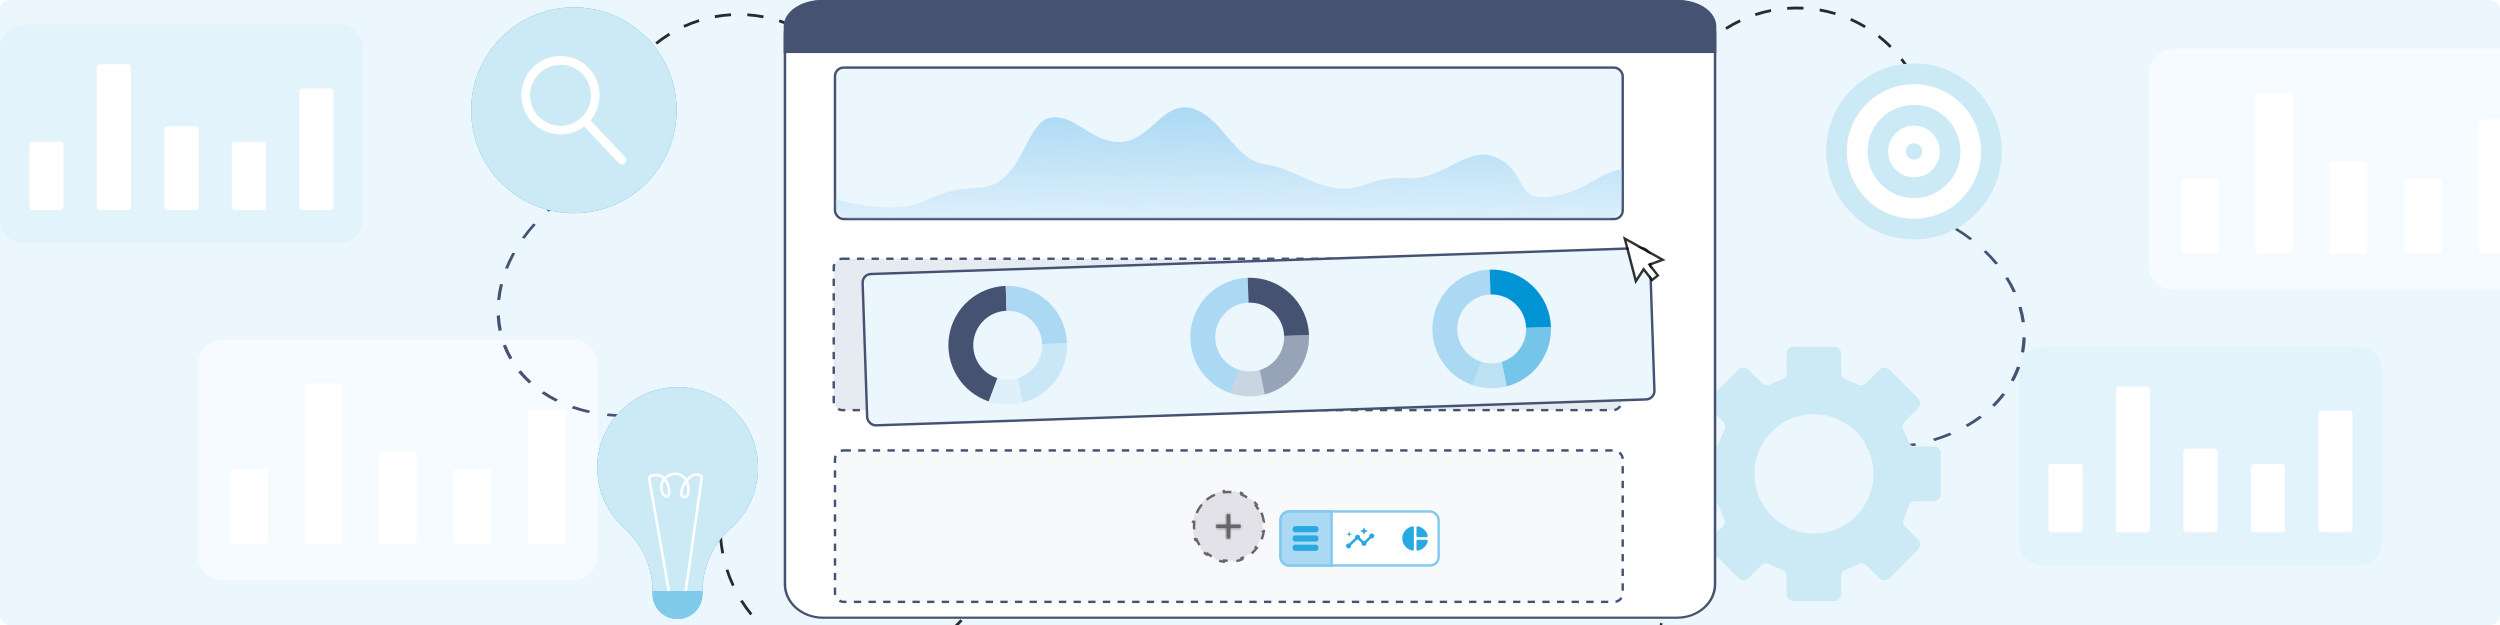
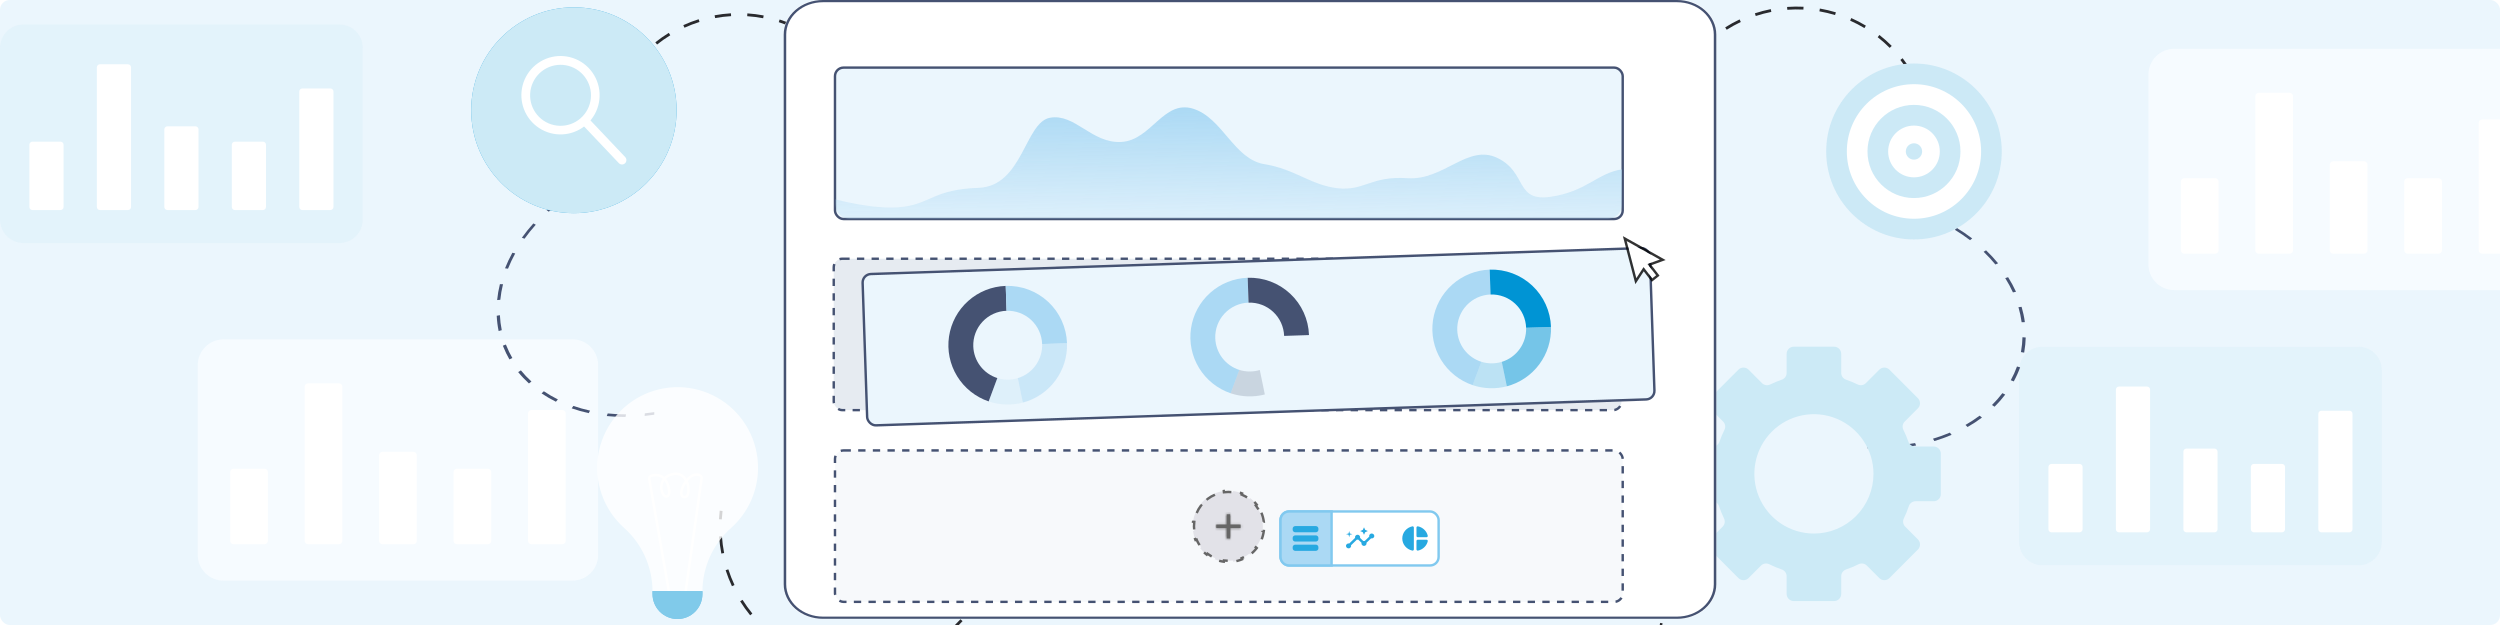
<svg xmlns="http://www.w3.org/2000/svg" width="1024" height="256" viewBox="0 0 1024 256" fill="none">
  <g clip-path="url(#clip0_314_130)">
    <rect width="1024" height="256" rx="4" fill="#EBF6FD" />
    <path d="M788.703 68.158C789.132 65.999 789.429 63.815 789.593 61.619L790.751 61.705C790.584 63.948 790.28 66.178 789.842 68.385L788.703 68.158ZM789.679 55.02C789.573 52.821 789.334 50.63 788.963 48.461L790.107 48.265C790.487 50.482 790.732 52.72 790.84 54.967L789.679 55.02ZM787.452 42.037C786.817 39.93 786.052 37.865 785.164 35.853L786.228 35.38C787.136 37.436 787.917 39.547 788.567 41.7L787.452 42.037ZM707.261 12.191L706.639 11.21C708.538 10.005 710.509 8.917 712.541 7.954L713.037 9.007C711.049 9.949 709.12 11.014 707.263 12.193L707.261 12.191ZM782.127 29.994C780.995 28.107 779.749 26.291 778.394 24.556L779.31 23.842C780.693 25.614 781.967 27.469 783.123 29.397L782.127 29.994ZM719.162 6.557L718.799 5.452C720.934 4.748 723.11 4.176 725.315 3.739L725.541 4.878C723.383 5.307 721.253 5.868 719.164 6.559L719.162 6.557ZM774.028 19.616C772.475 18.058 770.828 16.596 769.097 15.238L769.813 14.323C771.582 15.709 773.264 17.203 774.851 18.794L774.028 19.616ZM732.077 4.002L731.993 2.842C734.235 2.679 736.484 2.652 738.729 2.762L738.669 3.923C736.472 3.815 734.271 3.842 732.077 4.002ZM763.669 11.502C761.783 10.37 759.83 9.354 757.82 8.461L758.292 7.396C760.346 8.308 762.342 9.345 764.268 10.502L763.669 11.502ZM745.224 4.648L745.424 3.501C747.638 3.884 749.826 4.403 751.977 5.053L751.639 6.168C749.534 5.531 747.392 5.023 745.225 4.646L745.224 4.648Z" fill="#292A2E" />
    <path d="M352.085 39.28C351.221 37.255 350.235 35.284 349.132 33.378L350.137 32.795C351.263 34.742 352.271 36.755 353.153 38.824L352.085 39.28ZM345.481 27.88C344.154 26.123 342.721 24.449 341.19 22.867L342.025 22.061C343.589 23.677 345.053 25.387 346.41 27.181L345.481 27.88ZM336.32 18.414C334.607 17.033 332.811 15.759 330.942 14.598L331.554 13.608C333.464 14.794 335.3 16.096 337.05 17.508L336.32 18.414ZM253.267 38.996L252.2 38.536C253.088 36.47 254.103 34.461 255.238 32.519L256.241 33.109C255.13 35.008 254.138 36.975 253.27 38.997L253.267 38.996ZM325.13 11.473C323.131 10.553 321.078 9.756 318.981 9.088L319.334 7.982C321.476 8.665 323.574 9.479 325.616 10.419L325.13 11.473ZM259.917 27.631L258.994 26.924C260.36 25.138 261.834 23.439 263.409 21.834L264.238 22.647C262.697 24.218 261.255 25.883 259.919 27.632L259.917 27.631ZM312.589 7.471C310.427 7.06 308.243 6.782 306.048 6.637L306.123 5.477C308.365 5.625 310.597 5.909 312.805 6.328L312.589 7.471ZM269.14 18.237L268.418 17.327C270.176 15.928 272.018 14.637 273.934 13.462L274.54 14.454C272.665 15.604 270.862 16.868 269.14 18.237ZM299.459 6.613C297.263 6.741 295.077 7.005 292.913 7.401L292.703 6.255C294.913 5.849 297.146 5.58 299.389 5.449L299.459 6.613ZM280.362 11.356L279.879 10.296C281.924 9.364 284.023 8.558 286.166 7.882L286.516 8.994C284.418 9.655 282.363 10.443 280.361 11.354L280.362 11.356Z" fill="#292A2E" />
    <path d="M139.072 10H9.548C4.275 10 0 14.286 0 19.572V89.99C0 95.276 4.275 99.561 9.548 99.561H139.072C144.345 99.561 148.62 95.276 148.62 89.99V19.572C148.62 14.286 144.345 10 139.072 10Z" fill="white" />
    <path opacity="0.3" d="M139.072 10H9.548C4.275 10 0 14.286 0 19.572V89.99C0 95.276 4.275 99.561 9.548 99.561H139.072C144.345 99.561 148.62 95.276 148.62 89.99V19.572C148.62 14.286 144.345 10 139.072 10Z" fill="#81C9EF" fill-opacity="0.72" />
    <path d="M107.683 58.023H96.214C95.516 58.023 94.95 58.59 94.95 59.289V84.775C94.95 85.474 95.516 86.041 96.214 86.041H107.683C108.381 86.041 108.947 85.474 108.947 84.775V59.289C108.947 58.59 108.381 58.023 107.683 58.023Z" fill="white" />
    <path d="M135.32 36.231H123.851C123.153 36.231 122.587 36.798 122.587 37.498V84.774C122.587 85.474 123.153 86.041 123.851 86.041H135.32C136.018 86.041 136.584 85.474 136.584 84.774V37.498C136.584 36.798 136.018 36.231 135.32 36.231Z" fill="white" />
    <path d="M24.769 58.023H13.3C12.602 58.023 12.036 58.59 12.036 59.289V84.775C12.036 85.474 12.602 86.041 13.3 86.041H24.769C25.467 86.041 26.033 85.474 26.033 84.775V59.289C26.033 58.59 25.467 58.023 24.769 58.023Z" fill="white" />
    <path d="M52.407 26.324H40.938C40.24 26.324 39.674 26.891 39.674 27.591V84.775C39.674 85.474 40.24 86.041 40.938 86.041H52.407C53.105 86.041 53.671 85.474 53.671 84.775V27.591C53.671 26.891 53.105 26.324 52.407 26.324Z" fill="white" />
    <path d="M80.045 51.742H68.575C67.877 51.742 67.312 52.309 67.312 53.009V84.774C67.312 85.474 67.877 86.041 68.575 86.041H80.045C80.743 86.041 81.309 85.474 81.309 84.774V53.009C81.309 52.309 80.743 51.742 80.045 51.742Z" fill="white" />
    <path d="M966.072 142H836.548C831.275 142 827 146.285 827 151.572V221.989C827 227.276 831.275 231.561 836.548 231.561H966.072C971.345 231.561 975.62 227.276 975.62 221.989V151.572C975.62 146.285 971.345 142 966.072 142Z" fill="white" />
    <path opacity="0.3" d="M966.072 142H836.548C831.275 142 827 146.285 827 151.572V221.989C827 227.276 831.275 231.561 836.548 231.561H966.072C971.345 231.561 975.62 227.276 975.62 221.989V151.572C975.62 146.285 971.345 142 966.072 142Z" fill="#81C9EF" fill-opacity="0.72" />
    <path d="M934.683 190.022H923.214C922.516 190.022 921.95 190.59 921.95 191.29V216.775C921.95 217.474 922.516 218.042 923.214 218.042H934.683C935.381 218.042 935.947 217.474 935.947 216.775V191.29C935.947 190.59 935.381 190.022 934.683 190.022Z" fill="white" />
    <path d="M962.32 168.231H950.851C950.153 168.231 949.587 168.799 949.587 169.498V216.774C949.587 217.473 950.153 218.041 950.851 218.041H962.32C963.018 218.041 963.584 217.473 963.584 216.774V169.498C963.584 168.799 963.018 168.231 962.32 168.231Z" fill="white" />
    <path d="M851.769 190.022H840.3C839.602 190.022 839.036 190.59 839.036 191.29V216.775C839.036 217.474 839.602 218.042 840.3 218.042H851.769C852.467 218.042 853.033 217.474 853.033 216.775V191.29C853.033 190.59 852.467 190.022 851.769 190.022Z" fill="white" />
    <path d="M879.407 158.324H867.938C867.24 158.324 866.674 158.891 866.674 159.591V216.775C866.674 217.474 867.24 218.042 867.938 218.042H879.407C880.105 218.042 880.671 217.474 880.671 216.775V159.591C880.671 158.891 880.105 158.324 879.407 158.324Z" fill="white" />
    <path d="M907.045 183.742H895.575C894.877 183.742 894.312 184.309 894.312 185.009V216.774C894.312 217.473 894.877 218.041 895.575 218.041H907.045C907.743 218.041 908.309 217.473 908.309 216.774V185.009C908.309 184.309 907.743 183.742 907.045 183.742Z" fill="white" />
    <path d="M234.464 139H91.537C85.717 139 81 143.729 81 149.563V227.267C81 233.1 85.717 237.829 91.537 237.829H234.464C240.283 237.829 245 233.1 245 227.267V149.563C245 143.729 240.283 139 234.464 139Z" fill="white" />
    <path opacity="0.1" d="M234.464 139H91.537C85.717 139 81 143.729 81 149.563V227.267C81 233.1 85.717 237.829 91.537 237.829H234.464C240.283 237.829 245 233.1 245 227.267V149.563C245 143.729 240.283 139 234.464 139Z" fill="#A7D5FF" />
    <path d="M199.826 191.992H187.17C186.399 191.992 185.775 192.618 185.775 193.39V221.512C185.775 222.284 186.399 222.91 187.17 222.91H199.826C200.596 222.91 201.221 222.284 201.221 221.512V193.39C201.221 192.618 200.596 191.992 199.826 191.992Z" fill="white" />
    <path d="M230.323 167.946H217.668C216.897 167.946 216.273 168.573 216.273 169.345V221.512C216.273 222.285 216.897 222.911 217.668 222.911H230.323C231.094 222.911 231.718 222.285 231.718 221.512V169.345C231.718 168.573 231.094 167.946 230.323 167.946Z" fill="white" />
    <path d="M108.332 191.992H95.676C94.906 191.992 94.281 192.618 94.281 193.39V221.512C94.281 222.284 94.906 222.91 95.676 222.91H108.332C109.102 222.91 109.727 222.284 109.727 221.512V193.39C109.727 192.618 109.102 191.992 108.332 191.992Z" fill="white" />
    <path d="M138.83 157.013H126.174C125.404 157.013 124.779 157.639 124.779 158.412V221.512C124.779 222.284 125.404 222.91 126.174 222.91H138.83C139.6 222.91 140.225 222.284 140.225 221.512V158.412C140.225 157.639 139.6 157.013 138.83 157.013Z" fill="white" />
    <path d="M169.328 185.062H156.672C155.902 185.062 155.277 185.688 155.277 186.46V221.512C155.277 222.284 155.902 222.91 156.672 222.91H169.328C170.098 222.91 170.723 222.284 170.723 221.512V186.46C170.723 185.688 170.098 185.062 169.328 185.062Z" fill="white" />
    <path d="M1033.46 20H890.536C884.717 20 880 24.729 880 30.563V108.267C880 114.1 884.717 118.829 890.536 118.829H1033.46C1039.28 118.829 1044 114.1 1044 108.267V30.563C1044 24.729 1039.28 20 1033.46 20Z" fill="white" />
    <path opacity="0.1" d="M1033.46 20H890.536C884.717 20 880 24.729 880 30.563V108.267C880 114.1 884.717 118.829 890.536 118.829H1033.46C1039.28 118.829 1044 114.1 1044 108.267V30.563C1044 24.729 1039.28 20 1033.46 20Z" fill="#A7D5FF" />
    <path d="M998.826 72.992H986.17C985.399 72.992 984.775 73.618 984.775 74.391V102.512C984.775 103.284 985.399 103.91 986.17 103.91H998.826C999.596 103.91 1000.22 103.284 1000.22 102.512V74.391C1000.22 73.618 999.596 72.992 998.826 72.992Z" fill="white" />
    <path d="M1029.32 48.946H1016.67C1015.9 48.946 1015.27 49.572 1015.27 50.345V102.512C1015.27 103.285 1015.9 103.911 1016.67 103.911H1029.32C1030.09 103.911 1030.72 103.285 1030.72 102.512V50.345C1030.72 49.572 1030.09 48.946 1029.32 48.946Z" fill="white" />
    <path d="M907.332 72.992H894.676C893.906 72.992 893.281 73.618 893.281 74.391V102.512C893.281 103.284 893.906 103.91 894.676 103.91H907.332C908.102 103.91 908.727 103.284 908.727 102.512V74.391C908.727 73.618 908.102 72.992 907.332 72.992Z" fill="white" />
    <path d="M937.83 38.013H925.174C924.404 38.013 923.779 38.639 923.779 39.411V102.512C923.779 103.284 924.404 103.91 925.174 103.91H937.83C938.6 103.91 939.225 103.284 939.225 102.512V39.411C939.225 38.639 938.6 38.013 937.83 38.013Z" fill="white" />
    <path d="M968.328 66.062H955.672C954.902 66.062 954.277 66.688 954.277 67.46V102.512C954.277 103.284 954.902 103.91 955.672 103.91H968.328C969.098 103.91 969.723 103.284 969.723 102.512V67.46C969.723 66.688 969.098 66.062 968.328 66.062Z" fill="white" />
    <path d="M680.413 258.358L679.41 258.145C679.619 257.151 679.814 256.138 679.986 255.136L680.997 255.311C680.82 256.326 680.624 257.351 680.413 258.358Z" fill="#292A2E" />
    <path d="M267.989 169.866C266.676 170.067 265.348 170.237 264.045 170.373L264.116 169.307C265.393 169.174 266.695 169.009 267.982 168.809L267.989 169.866Z" fill="#455272" />
    <path d="M256.199 170.795C253.606 170.801 251.044 170.673 248.528 170.412L248.914 169.345C251.379 169.601 253.889 169.727 256.43 169.72L256.199 170.795ZM241.147 169.228C238.748 168.701 236.417 168.044 234.17 167.262L234.848 166.259C237.051 167.025 239.333 167.669 241.684 168.185L241.147 169.228ZM227.699 164.549C225.638 163.525 223.678 162.384 221.831 161.133L222.759 160.254C224.569 161.479 226.489 162.597 228.509 163.601L227.699 164.549ZM216.65 157.066C215.046 155.607 213.573 154.051 212.237 152.406L213.359 151.704C214.668 153.315 216.112 154.84 217.683 156.269L216.65 157.066ZM208.661 147.224C207.69 145.547 206.848 143.806 206.139 142.012L205.975 141.594L207.224 141.112L207.385 141.521C208.079 143.279 208.903 144.984 209.854 146.628L208.661 147.224ZM205.523 135.237L204.238 135.597C203.817 133.549 203.555 131.457 203.454 129.335L204.754 129.099C204.853 131.179 205.109 133.229 205.521 135.238L205.523 135.237ZM204.923 122.796L203.625 122.901C203.844 120.736 204.223 118.561 204.761 116.387L206.036 116.414C205.508 118.544 205.137 120.675 204.923 122.796ZM208.083 110.053L206.851 109.894C207.705 107.743 208.712 105.614 209.867 103.52L211.036 103.81C209.905 105.862 208.919 107.947 208.083 110.053ZM214.848 97.78L213.757 97.365C215.195 95.359 216.765 93.407 218.46 91.518L219.457 92.05C217.795 93.901 216.256 95.814 214.848 97.779L214.848 97.78ZM224.788 86.709L223.901 86.064C225.831 84.321 227.868 82.659 230.002 81.087L230.765 81.83C228.674 83.371 226.678 84.999 224.788 86.707L224.788 86.709Z" fill="#455272" />
    <path d="M237.318 77.484L236.69 76.651C237.836 75.968 239.018 75.302 240.203 74.671L240.762 75.543C239.599 76.162 238.441 76.814 237.318 77.484Z" fill="#455272" />
    <path d="M790.921 87.982C792.146 88.496 793.368 89.042 794.551 89.606L793.934 90.479C792.775 89.926 791.578 89.388 790.376 88.887L790.921 87.982Z" fill="#455272" />
    <path d="M801.465 93.338C803.681 94.685 805.8 96.13 807.811 97.665L806.924 98.374C804.955 96.87 802.878 95.454 800.707 94.134L801.465 93.338ZM813.491 102.525C815.263 104.226 816.909 106.001 818.419 107.841L817.317 108.343C815.837 106.54 814.225 104.801 812.489 103.134L813.491 102.525ZM822.525 113.53C823.75 115.479 824.827 117.475 825.751 119.505L824.501 119.771C823.595 117.782 822.54 115.827 821.34 113.916L822.525 113.53ZM828.05 125.677C828.658 127.758 829.104 129.855 829.386 131.955L828.061 131.969C827.785 129.911 827.348 127.858 826.753 125.819L828.05 125.677ZM829.734 138.241C829.688 140.179 829.498 142.103 829.167 144.004L829.09 144.446L827.772 144.206L827.848 143.773C828.173 141.911 828.359 140.026 828.405 138.128L829.734 138.241ZM826.16 150.106L827.444 150.468C826.735 152.436 825.868 154.357 824.847 156.221L823.615 155.744C824.615 153.917 825.466 152.035 826.162 150.106L826.16 150.106ZM820.183 161.034L821.346 161.621C820.03 163.354 818.572 165.012 816.979 166.587L815.906 165.899C817.467 164.357 818.895 162.732 820.183 161.034ZM810.842 170.258L811.81 171.037C809.96 172.427 807.99 173.718 805.913 174.903L805.066 174.045C807.101 172.884 809.03 171.62 810.842 170.258ZM798.669 177.202L799.383 178.125C797.111 179.087 794.753 179.934 792.321 180.662L791.749 179.688C794.131 178.975 796.442 178.145 798.668 177.203L798.669 177.202ZM784.414 181.465L784.835 182.478C782.279 182.959 779.674 183.314 777.034 183.543L776.77 182.511C779.357 182.286 781.909 181.938 784.414 181.466L784.414 181.465Z" fill="#455272" />
    <path d="M768.912 182.802L769.014 183.84C767.679 183.825 766.323 183.776 764.983 183.697L764.961 182.661C766.276 182.74 767.604 182.787 768.912 182.802Z" fill="#455272" />
    <path d="M235.067 87.316C258.301 87.316 277.135 68.441 277.135 45.158C277.135 21.875 258.301 3 235.067 3C211.834 3 193 21.875 193 45.158C193 68.441 211.834 87.316 235.067 87.316Z" fill="#0094D4" />
    <path opacity="0.8" d="M235.067 87.316C258.301 87.316 277.135 68.441 277.135 45.158C277.135 21.875 258.301 3 235.067 3C211.834 3 193 21.875 193 45.158C193 68.441 211.834 87.316 235.067 87.316Z" fill="white" />
    <path d="M244.138 45.726C242.73 48.785 240.398 51.324 237.472 52.981C234.546 54.639 231.174 55.334 227.832 54.965C224.491 54.597 221.35 53.185 218.853 50.93C216.356 48.675 214.63 45.689 213.919 42.397C213.208 39.104 213.548 35.671 214.891 32.583C216.233 29.494 218.511 26.907 221.402 25.188C224.292 23.468 227.649 22.703 230.997 23C234.346 23.297 237.516 24.641 240.06 26.843C242.688 29.124 244.506 32.198 245.242 35.603C245.977 39.008 245.59 42.561 244.138 45.726ZM218.281 33.8C216.958 36.67 216.77 39.936 217.755 42.94C218.741 45.943 220.825 48.461 223.589 49.985C226.354 51.509 229.592 51.927 232.651 51.153C235.71 50.379 238.362 48.472 240.074 45.816C241.785 43.16 242.428 39.953 241.873 36.84C241.318 33.728 239.606 30.942 237.082 29.044C234.559 27.147 231.411 26.279 228.274 26.615C225.137 26.951 222.244 28.466 220.178 30.855C219.411 31.743 218.772 32.734 218.281 33.8Z" fill="white" />
    <path d="M256.414 66.332C256.29 66.599 256.104 66.832 255.87 67.01C255.637 67.188 255.363 67.306 255.074 67.354C254.784 67.402 254.488 67.378 254.209 67.285C253.931 67.191 253.68 67.031 253.477 66.818L238.269 50.773C238.106 50.602 237.979 50.4 237.894 50.179C237.81 49.958 237.769 49.723 237.775 49.486C237.781 49.25 237.834 49.017 237.93 48.801C238.026 48.584 238.163 48.389 238.334 48.226C238.505 48.063 238.707 47.936 238.927 47.851C239.147 47.766 239.382 47.725 239.618 47.731C239.854 47.738 240.087 47.79 240.302 47.886C240.518 47.982 240.713 48.12 240.875 48.292L256.083 64.336C256.331 64.598 256.495 64.928 256.554 65.283C256.613 65.639 256.564 66.004 256.414 66.332Z" fill="white" />
    <path d="M783.963 98.081C803.825 98.081 819.926 81.945 819.926 62.041C819.926 42.136 803.825 26 783.963 26C764.101 26 748 42.136 748 62.041C748 81.945 764.101 98.081 783.963 98.081Z" fill="white" />
    <path opacity="0.2" d="M783.963 98.081C803.825 98.081 819.926 81.945 819.926 62.041C819.926 42.136 803.825 26 783.963 26C764.101 26 748 42.136 748 62.041C748 81.945 764.101 98.081 783.963 98.081Z" fill="#0094D4" />
-     <path d="M783.963 89.601C799.152 89.601 811.464 77.262 811.464 62.041C811.464 46.819 799.152 34.48 783.963 34.48C768.774 34.48 756.462 46.819 756.462 62.041C756.462 77.262 768.774 89.601 783.963 89.601Z" fill="white" />
+     <path d="M783.963 89.601C799.152 89.601 811.464 77.262 811.464 62.041C811.464 46.819 799.152 34.48 783.963 34.48C768.774 34.48 756.462 46.819 756.462 62.041C756.462 77.262 768.774 89.601 783.963 89.601" fill="white" />
    <path opacity="0.2" d="M783.963 81.121C794.478 81.121 803.002 72.578 803.002 62.041C803.002 51.503 794.478 42.96 783.963 42.96C773.448 42.96 764.924 51.503 764.924 62.041C764.924 72.578 773.448 81.121 783.963 81.121Z" fill="#0094D4" />
    <path d="M783.963 72.641C789.805 72.641 794.541 67.895 794.541 62.041C794.541 56.186 789.805 51.44 783.963 51.44C778.121 51.44 773.386 56.186 773.386 62.041C773.386 67.895 778.121 72.641 783.963 72.641Z" fill="white" />
    <path opacity="0.2" d="M783.963 65.391C785.81 65.391 787.307 63.891 787.307 62.041C787.307 60.19 785.81 58.69 783.963 58.69C782.116 58.69 780.619 60.19 780.619 62.041C780.619 63.891 782.116 65.391 783.963 65.391Z" fill="#0094D4" />
    <path d="M400.606 245.976C399.991 246.974 399.338 247.963 398.668 248.916L397.717 248.247C398.374 247.314 399.016 246.345 399.616 245.366L400.606 245.976Z" fill="#292A2E" />
    <path d="M394.264 254.421C392.685 256.163 390.999 257.806 389.216 259.34L388.457 258.46C390.204 256.957 391.855 255.347 393.403 253.64L394.264 254.421ZM383.598 263.599C381.639 264.9 379.602 266.08 377.498 267.131L376.977 266.092C379.039 265.062 381.035 263.906 382.954 262.631L383.598 263.599ZM371.01 269.889C368.793 270.674 366.531 271.323 364.234 271.833L363.981 270.7C366.231 270.2 368.449 269.563 370.621 268.794L371.01 269.889ZM357.272 272.938C354.93 273.163 352.577 273.245 350.226 273.183L350.256 272.021C352.56 272.083 354.865 272.003 357.159 271.781L357.272 272.938ZM343.204 272.562C341.045 272.236 338.906 271.787 336.798 271.217L336.308 271.084L336.622 269.966L337.102 270.096C339.167 270.655 341.262 271.095 343.377 271.415L343.204 272.562ZM330.1 267.686L329.651 268.757C327.482 267.846 325.371 266.803 323.329 265.635L323.903 264.627C325.905 265.772 327.974 266.794 330.1 267.687L330.1 267.686ZM318.126 260.842L317.43 261.774C315.544 260.367 313.746 258.846 312.047 257.219L312.851 256.38C314.516 257.974 316.278 259.465 318.126 260.842ZM308.168 251.304L307.266 252.037C305.782 250.212 304.411 248.297 303.163 246.304L304.149 245.689C305.372 247.642 306.714 249.517 308.168 251.304ZM300.854 239.622L299.799 240.112C298.807 237.98 297.945 235.79 297.219 233.554L298.326 233.196C299.036 235.387 299.88 237.533 300.853 239.622L300.854 239.622ZM296.601 226.512L295.457 226.731C295.011 224.422 294.706 222.089 294.544 219.743L295.704 219.664C295.863 221.962 296.162 224.249 296.6 226.511L296.601 226.512Z" fill="#292A2E" />
    <path d="M295.655 212.74L294.494 212.676C294.558 211.51 294.66 210.33 294.795 209.168L295.951 209.301C295.817 210.441 295.718 211.597 295.655 212.74Z" fill="#292A2E" />
-     <path d="M310.489 191.632C310.497 186.127 309.131 180.709 306.515 175.869C303.9 171.028 300.119 166.921 295.515 163.919C290.911 160.917 285.631 159.117 280.156 158.681C274.681 158.246 269.184 159.19 264.166 161.427C259.148 163.664 254.767 167.124 251.423 171.49C248.08 175.857 245.878 180.992 245.02 186.429C244.162 191.865 244.674 197.431 246.51 202.618C248.346 207.806 251.447 212.451 255.531 216.131C259.198 219.384 262.138 223.375 264.161 227.844C266.184 232.312 267.244 237.159 267.271 242.066V242.102L287.719 242.125V242.09C287.753 237.188 288.819 232.348 290.848 227.887C292.877 223.427 295.823 219.446 299.493 216.205C302.951 213.118 305.719 209.332 307.614 205.097C309.509 200.862 310.489 196.273 310.489 191.632Z" fill="#0094D4" />
    <path opacity="0.8" d="M310.489 191.632C310.497 186.127 309.131 180.709 306.515 175.869C303.9 171.028 300.119 166.921 295.515 163.919C290.911 160.917 285.631 159.117 280.156 158.681C274.681 158.246 269.184 159.19 264.166 161.427C259.148 163.664 254.767 167.124 251.423 171.49C248.08 175.857 245.878 180.992 245.02 186.429C244.162 191.865 244.674 197.431 246.51 202.618C248.346 207.806 251.447 212.451 255.531 216.131C259.198 219.384 262.138 223.375 264.161 227.844C266.184 232.312 267.244 237.159 267.271 242.066V242.102L287.719 242.125V242.09C287.753 237.188 288.819 232.348 290.848 227.887C292.877 223.427 295.823 219.446 299.493 216.205C302.951 213.118 305.719 209.332 307.614 205.097C309.509 200.862 310.489 196.273 310.489 191.632Z" fill="white" />
    <path d="M273.448 242.197L265.434 196.29C265.365 195.887 265.444 195.472 265.658 195.124C265.872 194.775 266.206 194.517 266.597 194.398C267.381 194.122 268.216 194.014 269.045 194.083C269.874 194.152 270.679 194.396 271.408 194.799C271.666 194.956 271.909 195.137 272.135 195.339C272.892 194.661 273.791 194.161 274.765 193.876C277.744 192.954 279.591 194.13 280.615 195.279C280.834 195.526 281.034 195.79 281.213 196.067C282.611 194.526 284.215 193.726 285.684 193.892C286.043 193.904 286.396 193.989 286.722 194.141C287.047 194.293 287.338 194.509 287.578 194.777C287.828 195.092 287.946 195.491 287.908 195.891L281.366 242.191L280.35 242.047L286.893 195.747C286.897 195.689 286.908 195.065 285.569 194.914C284.35 194.774 282.965 195.553 281.737 197.025C282.66 199.037 282.756 201.435 282.138 202.848C282.024 203.197 281.808 203.504 281.518 203.729C281.229 203.954 280.878 204.087 280.512 204.111C280.171 204.137 279.83 204.065 279.528 203.903C279.226 203.742 278.978 203.497 278.811 203.197C278.036 201.766 279.003 199.154 280.228 197.333C280.325 197.189 280.423 197.049 280.523 196.913C280.333 196.574 280.107 196.255 279.85 195.963C278.652 194.618 277.042 194.246 275.068 194.858C274.24 195.094 273.475 195.513 272.831 196.085C273.71 197.322 274.284 198.749 274.507 200.251C274.896 202.339 274.267 203.219 273.857 203.557C273.651 203.73 273.402 203.844 273.136 203.886C272.871 203.928 272.599 203.897 272.35 203.796C271.171 203.327 270.276 201.31 270.354 199.301C270.382 198.146 270.764 197.028 271.448 196.098C271.271 195.94 271.079 195.798 270.876 195.674C270.27 195.349 269.603 195.154 268.917 195.103C268.231 195.052 267.542 195.146 266.895 195.379C266.744 195.426 266.615 195.526 266.532 195.661C266.449 195.796 266.419 195.957 266.446 196.113L274.46 242.02L273.448 242.197ZM281.019 197.995C279.827 199.804 279.254 201.858 279.712 202.706C279.788 202.841 279.904 202.95 280.045 203.018C280.185 203.085 280.342 203.107 280.496 203.081C280.777 203.077 281.013 202.858 281.199 202.433C281.656 201.386 281.597 199.593 281.019 197.995ZM272.145 196.885C271.668 197.617 271.402 198.467 271.376 199.341C271.305 201.149 272.114 202.599 272.725 202.842C272.804 202.875 272.89 202.884 272.974 202.871C273.058 202.857 273.137 202.82 273.201 202.764C273.349 202.642 273.807 202.114 273.496 200.44C273.306 199.171 272.845 197.958 272.145 196.884V196.885Z" fill="white" />
    <path d="M267.271 242.101L287.719 242.125L287.718 243.322C287.715 246.039 286.635 248.644 284.715 250.563C282.796 252.483 280.194 253.559 277.482 253.556C276.14 253.554 274.811 253.288 273.571 252.772C272.331 252.255 271.205 251.499 270.256 250.547C269.308 249.594 268.556 248.464 268.044 247.22C267.531 245.977 267.268 244.644 267.27 243.298L267.271 242.101Z" fill="#0094D4" />
    <path opacity="0.5" d="M267.271 242.101L287.719 242.125L287.718 243.322C287.715 246.039 286.635 248.644 284.715 250.563C282.796 252.483 280.194 253.559 277.482 253.556C276.14 253.554 274.811 253.288 273.571 252.772C272.331 252.255 271.205 251.499 270.256 250.547C269.308 249.594 268.556 248.464 268.044 247.22C267.531 245.977 267.268 244.644 267.27 243.298L267.271 242.101Z" fill="white" />
    <path d="M792.037 182.892H784.434C783.829 182.893 783.24 182.706 782.747 182.356C782.253 182.006 781.881 181.511 781.681 180.94C781.099 179.265 780.41 177.63 779.62 176.043C779.347 175.495 779.253 174.874 779.353 174.269C779.452 173.663 779.739 173.105 780.173 172.673L785.577 167.258C786.126 166.707 786.434 165.961 786.434 165.182C786.434 164.404 786.126 163.657 785.577 163.107L773.903 151.413C773.354 150.863 772.609 150.554 771.832 150.554C771.055 150.554 770.31 150.863 769.761 151.413L764.261 156.925C763.833 157.356 763.281 157.642 762.683 157.743C762.084 157.845 761.469 157.756 760.924 157.49C759.371 156.73 757.772 156.07 756.136 155.512C755.559 155.315 755.059 154.942 754.704 154.446C754.35 153.949 754.16 153.354 754.161 152.743V144.934C754.161 144.548 754.086 144.167 753.939 143.811C753.792 143.455 753.576 143.132 753.304 142.859C753.033 142.587 752.71 142.371 752.355 142.223C752 142.076 751.619 142 751.235 142H734.731C734.347 142 733.966 142.076 733.61 142.223C733.255 142.37 732.932 142.586 732.66 142.859C732.389 143.131 732.173 143.455 732.026 143.811C731.879 144.167 731.803 144.548 731.803 144.934V152.743C731.804 153.353 731.615 153.949 731.261 154.446C730.907 154.942 730.406 155.315 729.83 155.512C728.193 156.069 726.594 156.73 725.041 157.49C724.495 157.756 723.88 157.845 723.282 157.743C722.684 157.642 722.132 157.356 721.704 156.925L716.203 151.412C715.653 150.862 714.908 150.553 714.131 150.553C713.355 150.553 712.61 150.862 712.06 151.412L700.387 163.106C699.838 163.657 699.529 164.403 699.529 165.182C699.529 165.96 699.838 166.707 700.387 167.257L705.79 172.673C706.224 173.105 706.511 173.663 706.611 174.268C706.71 174.873 706.617 175.494 706.344 176.043C705.553 177.628 704.866 179.264 704.289 180.939C704.086 181.511 703.713 182.005 703.219 182.355C702.725 182.704 702.135 182.892 701.53 182.892H693.927C693.542 182.892 693.162 182.967 692.807 183.115C692.451 183.262 692.129 183.478 691.857 183.751C691.585 184.023 691.37 184.347 691.223 184.703C691.075 185.059 691 185.44 691 185.825V202.369C691 202.754 691.075 203.136 691.223 203.492C691.37 203.848 691.585 204.171 691.857 204.444C692.129 204.716 692.451 204.932 692.807 205.079C693.162 205.227 693.542 205.303 693.927 205.303H701.33C701.946 205.302 702.546 205.497 703.045 205.858C703.544 206.22 703.916 206.73 704.109 207.317C704.68 209.036 705.363 210.717 706.155 212.347C706.423 212.896 706.514 213.515 706.415 214.118C706.315 214.721 706.031 215.278 705.6 215.712L700.387 220.937C700.115 221.209 699.899 221.532 699.752 221.888C699.605 222.244 699.529 222.625 699.529 223.01C699.529 223.395 699.605 223.777 699.752 224.132C699.899 224.488 700.115 224.811 700.387 225.083L712.06 236.782C712.61 237.332 713.355 237.641 714.131 237.641C714.908 237.641 715.653 237.332 716.203 236.782L721.314 231.659C721.75 231.224 722.311 230.937 722.918 230.84C723.526 230.742 724.148 230.838 724.698 231.115C726.351 231.943 728.059 232.657 729.809 233.252C730.39 233.449 730.894 233.823 731.252 234.321C731.609 234.82 731.802 235.418 731.804 236.032V243.255C731.803 243.641 731.878 244.023 732.025 244.38C732.172 244.736 732.388 245.06 732.659 245.333C732.931 245.606 733.254 245.823 733.61 245.971C733.966 246.118 734.347 246.194 734.732 246.194H751.235C751.619 246.194 752 246.118 752.356 245.97C752.711 245.823 753.034 245.606 753.306 245.333C753.578 245.06 753.793 244.736 753.94 244.38C754.087 244.023 754.162 243.641 754.161 243.255V236.032C754.163 235.418 754.356 234.82 754.713 234.321C755.071 233.823 755.575 233.449 756.156 233.252C757.906 232.657 759.614 231.943 761.267 231.115C761.817 230.838 762.439 230.742 763.047 230.84C763.654 230.938 764.215 231.224 764.651 231.659L769.762 236.782C770.311 237.332 771.056 237.641 771.833 237.641C772.61 237.641 773.355 237.332 773.904 236.782L785.578 225.083C785.85 224.811 786.066 224.488 786.213 224.132C786.36 223.777 786.436 223.395 786.436 223.01C786.436 222.625 786.36 222.244 786.213 221.888C786.066 221.532 785.85 221.209 785.578 220.937L780.364 215.712C779.934 215.278 779.65 214.721 779.55 214.118C779.451 213.515 779.542 212.896 779.81 212.347C780.601 210.717 781.285 209.036 781.856 207.317C782.048 206.73 782.421 206.22 782.92 205.858C783.419 205.497 784.019 205.302 784.635 205.303H792.038C792.422 205.303 792.803 205.227 793.158 205.08C793.513 204.932 793.836 204.716 794.108 204.444C794.38 204.171 794.596 203.848 794.743 203.492C794.89 203.136 794.965 202.754 794.965 202.369V185.825C794.965 185.44 794.89 185.058 794.742 184.702C794.595 184.346 794.38 184.023 794.108 183.75C793.836 183.478 793.513 183.262 793.157 183.115C792.802 182.967 792.421 182.892 792.037 182.892ZM742.984 218.543C738.159 218.544 733.442 217.11 729.43 214.424C725.417 211.738 722.29 207.92 720.443 203.452C718.597 198.985 718.113 194.069 719.055 189.326C719.996 184.583 722.319 180.227 725.731 176.808C729.143 173.388 733.49 171.06 738.223 170.117C742.955 169.173 747.861 169.658 752.318 171.508C756.776 173.359 760.586 176.493 763.267 180.514C765.947 184.535 767.378 189.262 767.377 194.098C767.376 200.581 764.806 206.798 760.232 211.382C755.658 215.966 749.454 218.542 742.985 218.543H742.984Z" fill="#CCEAF6" />
    <path d="M336.598 253.474L687.402 253.474C696.016 253.474 703 247.328 703 239.747V13.727C703 6.146 696.016 1.52588e-05 687.402 1.52588e-05L336.598 1.52588e-05C327.984 1.52588e-05 321 6.146 321 13.727L321 239.747C321 247.328 327.984 253.474 336.598 253.474Z" fill="white" />
    <path d="M321 239.341V14.133C321.005 10.386 322.7 6.794 325.713 4.144C328.727 1.495 332.813 0.004 337.075 0H686.925C691.187 0.004 695.273 1.495 698.287 4.144C701.3 6.794 702.995 10.386 703 14.133V239.341C702.995 243.088 701.3 246.68 698.287 249.33C695.273 251.979 691.187 253.469 686.925 253.474H337.075C332.813 253.469 328.727 251.979 325.713 249.33C322.7 246.68 321.005 243.088 321 239.341ZM337.075 0.912C333.088 0.916 329.266 2.31 326.447 4.789C323.628 7.267 322.042 10.628 322.037 14.133V239.341C322.042 242.846 323.627 246.206 326.446 248.685C329.266 251.164 333.088 252.558 337.075 252.562H686.925C690.912 252.558 694.735 251.164 697.554 248.685C700.373 246.207 701.959 242.846 701.963 239.341V14.133C701.958 10.628 700.373 7.267 697.554 4.789C694.734 2.31 690.912 0.916 686.925 0.912H337.075Z" fill="#455272" />
-     <path d="M321 10.829V21.726H703V10.829C703 7.957 701.357 5.203 698.431 3.172C695.506 1.141 691.538 0 687.401 0H336.599C332.462 0 328.494 1.141 325.569 3.172C322.643 5.203 321 7.957 321 10.829Z" fill="#455272" />
    <rect x="342.01" y="27.695" width="322.652" height="62.019" rx="3.5" fill="#EBF6FD" stroke="#455272" />
    <path d="M400.805 76.944C382.661 77.605 381.51 83.106 370.184 84.687C358.858 86.267 342.243 81.66 342.243 81.66V83.697C342.243 87.011 344.93 89.697 348.243 89.697H658.334C661.648 89.697 664.334 87.011 664.334 83.697V69.356C654.212 70.934 649.824 78.49 635.138 80.608C620.452 82.727 625.67 70.688 613.408 64.73C601.147 58.772 591.47 74.013 576.491 72.989C561.512 71.966 558.841 78.326 547.906 77.101C536.972 75.876 530.465 69.27 517.929 67.251C505.393 65.232 500.772 48.23 488.648 44.514C476.524 40.797 471.583 57.406 459.367 58.137C447.152 58.867 440.38 46.389 430.086 48.23C419.792 50.072 418.949 76.284 400.805 76.944Z" fill="url(#paint0_linear_314_130)" />
    <rect x="341.5" y="105.975" width="322.652" height="62.019" rx="3.5" fill="#CAD5E1" fill-opacity="0.47" stroke="#455272" stroke-dasharray="3 3" />
    <g filter="url(#filter0_d_314_130)">
      <rect x="364.216" y="96.355" width="322.652" height="62.019" rx="3.5" transform="rotate(-1.927 364.216 96.355)" fill="#EBF6FD" stroke="#455272" />
      <path d="M508.773 122.537C508.872 125.454 509.873 128.269 511.639 130.595C513.404 132.92 515.847 134.64 518.631 135.519L515.079 145.084C509.69 143.257 505.112 139.598 502.144 134.743C499.176 129.889 498.005 124.147 498.835 118.517C499.666 112.888 502.445 107.729 506.689 103.938C510.932 100.147 516.371 97.966 522.058 97.773L522.401 107.96C518.661 108.086 515.124 109.693 512.568 112.426C510.012 115.16 508.647 118.796 508.773 122.537Z" fill="#ABD9F4" />
      <path d="M547.164 121.245L536.977 121.588C536.851 117.848 535.245 114.311 532.511 111.755C529.778 109.2 526.141 107.835 522.401 107.96L522.058 97.773C528.5 97.557 534.764 99.908 539.472 104.31C544.18 108.712 546.947 114.803 547.164 121.245Z" fill="#455272" />
-       <path opacity="0.5" d="M547.164 121.245C547.349 126.749 545.66 132.152 542.373 136.57C539.087 140.989 534.398 144.161 529.074 145.567L527.009 135.556C529.974 134.646 532.558 132.786 534.36 130.261C536.162 127.736 537.082 124.689 536.978 121.589L547.164 121.245Z" fill="#455272" />
      <path opacity="0.2" d="M529.074 145.567C524.462 146.776 519.597 146.608 515.08 145.085L518.631 135.519C521.357 136.374 524.276 136.386 527.009 135.555L529.074 145.567Z" fill="#455272" />
      <path d="M607.892 119.202C607.991 122.12 608.992 124.935 610.757 127.26C612.522 129.585 614.965 131.306 617.749 132.185L614.197 141.749C608.808 139.923 604.231 136.264 601.263 131.409C598.294 126.554 597.124 120.812 597.954 115.183C598.784 109.554 601.564 104.394 605.807 100.604C610.051 96.813 615.49 94.631 621.177 94.439L621.519 104.626C617.779 104.752 614.242 106.358 611.687 109.092C609.131 111.825 607.766 115.462 607.892 119.202Z" fill="#ABD9F4" />
      <path d="M646.283 117.911L636.096 118.253C635.97 114.513 634.363 110.976 631.63 108.421C628.896 105.865 625.259 104.5 621.519 104.626L621.177 94.439C627.618 94.222 633.882 96.574 638.591 100.975C643.299 105.377 646.066 111.469 646.283 117.911Z" fill="#0094D4" />
      <path opacity="0.5" d="M646.283 117.911C646.467 123.414 644.778 128.817 641.492 133.236C638.205 137.654 633.516 140.826 628.192 142.232L626.128 132.221C629.093 131.312 631.676 129.451 633.478 126.927C635.28 124.402 636.2 121.354 636.097 118.254L646.283 117.911Z" fill="#0094D4" />
      <path opacity="0.2" d="M628.192 142.232C623.581 143.441 618.716 143.274 614.198 141.75L617.75 132.185C620.475 133.039 623.395 133.052 626.127 132.22L628.192 142.232Z" fill="#0094D4" />
      <path d="M409.655 125.871C409.753 128.789 410.755 131.604 412.52 133.929C414.285 136.254 416.728 137.975 419.512 138.854L415.96 148.418C410.571 146.592 405.994 142.932 403.025 138.078C400.057 133.223 398.886 127.481 399.717 121.852C400.547 116.223 403.326 111.063 407.57 107.273C411.814 103.482 417.253 101.3 422.939 101.108L423.282 111.295C419.542 111.421 416.005 113.027 413.45 115.761C410.894 118.494 409.529 122.131 409.655 125.871Z" fill="#455272" />
      <path d="M448.046 124.579L437.859 124.922C437.733 121.182 436.126 117.645 433.393 115.09C430.659 112.534 427.022 111.169 423.282 111.295L422.939 101.108C429.381 100.891 435.645 103.243 440.353 107.644C445.062 112.046 447.829 118.138 448.046 124.579Z" fill="#ABD9F4" />
      <path opacity="0.5" d="M448.046 124.579C448.23 130.083 446.541 135.486 443.255 139.905C439.968 144.323 435.279 147.495 429.955 148.901L427.89 138.89C430.856 137.981 433.439 136.12 435.241 133.595C437.043 131.071 437.963 128.023 437.86 124.923L448.046 124.579Z" fill="#ABD9F4" />
      <path opacity="0.2" d="M429.955 148.901C425.343 150.11 420.479 149.943 415.961 148.419L419.513 138.854C422.238 139.708 425.158 139.721 427.89 138.889L429.955 148.901Z" fill="#ABD9F4" />
    </g>
    <rect x="342.01" y="184.5" width="322.652" height="62.019" rx="3.5" fill="#F7F9FB" stroke="#455272" stroke-dasharray="3 3" />
    <path d="M516.67 210.008C517.152 211.168 517.488 212.403 517.656 213.691L517.161 213.755C517.239 214.358 517.28 214.973 517.28 215.598C517.28 216.223 517.239 216.838 517.161 217.441L517.656 217.506C517.488 218.794 517.152 220.029 516.67 221.189L516.208 220.997C515.732 222.143 515.109 223.213 514.362 224.183L514.759 224.488C513.981 225.499 513.073 226.406 512.06 227.183L511.756 226.786C510.785 227.531 509.714 228.153 508.567 228.628L508.758 229.09C507.598 229.57 506.363 229.906 505.075 230.073L505.01 229.578C504.407 229.656 503.792 229.697 503.167 229.697C502.542 229.697 501.927 229.656 501.324 229.578L501.259 230.073C499.971 229.906 498.736 229.57 497.576 229.09L497.767 228.628C496.62 228.153 495.549 227.531 494.578 226.786L494.274 227.183C493.261 226.406 492.353 225.499 491.575 224.488L491.971 224.183C491.224 223.213 490.601 222.143 490.125 220.997L489.664 221.189C489.182 220.029 488.846 218.794 488.677 217.506L489.173 217.441C489.094 216.838 489.054 216.223 489.054 215.598C489.054 214.973 489.094 214.358 489.173 213.755L488.677 213.691C488.846 212.403 489.182 211.168 489.664 210.008L490.125 210.2C490.601 209.054 491.224 207.984 491.971 207.013L491.575 206.708C492.353 205.697 493.261 204.791 494.274 204.014L494.578 204.411C495.549 203.665 496.62 203.044 497.767 202.569L497.576 202.107C498.736 201.626 499.971 201.291 501.259 201.123L501.324 201.619C501.927 201.541 502.542 201.5 503.167 201.5C503.792 201.5 504.407 201.541 505.01 201.619L505.075 201.123C506.363 201.291 507.598 201.626 508.758 202.107L508.567 202.569C509.714 203.044 510.785 203.665 511.756 204.411L512.06 204.014C513.073 204.791 513.981 205.697 514.759 206.708L514.362 207.013C515.109 207.984 515.732 209.054 516.208 210.2L516.67 210.008Z" fill="#E2E2E8" stroke="#666666" stroke-dasharray="4 4" />
    <g clip-path="url(#clip1_314_130)">
      <rect width="17.049" height="17.031" transform="translate(494.643 207.083)" fill="#E2E2E8" />
      <mask id="path-79-inside-1_314_130" fill="white">
        <path d="M508.139 216.308H503.877V220.566H502.457V216.308H498.194V214.889H502.457V210.631H503.877V214.889H508.139V216.308Z" />
      </mask>
      <path d="M508.139 216.308H503.877V220.566H502.457V216.308H498.194V214.889H502.457V210.631H503.877V214.889H508.139V216.308Z" fill="#666666" />
      <path d="M508.139 216.308V220.308H512.139V216.308H508.139ZM503.877 216.308V212.308H499.877V216.308H503.877ZM503.877 220.566V224.566H507.877V220.566H503.877ZM502.457 220.566H498.457V224.566H502.457V220.566ZM502.457 216.308H506.457V212.308H502.457V216.308ZM498.194 216.308H494.194V220.308H498.194V216.308ZM498.194 214.889V210.889H494.194V214.889H498.194ZM502.457 214.889V218.889H506.457V214.889H502.457ZM502.457 210.631V206.631H498.457V210.631H502.457ZM503.877 210.631H507.877V206.631H503.877V210.631ZM503.877 214.889H499.877V218.889H503.877V214.889ZM508.139 214.889H512.139V210.889H508.139V214.889ZM508.139 212.308H503.877V220.308H508.139V212.308ZM499.877 216.308V220.566H507.877V216.308H499.877ZM503.877 216.566H502.457V224.566H503.877V216.566ZM506.457 220.566V216.308H498.457V220.566H506.457ZM502.457 212.308H498.194V220.308H502.457V212.308ZM502.194 216.308V214.889H494.194V216.308H502.194ZM498.194 218.889H502.457V210.889H498.194V218.889ZM506.457 214.889V210.631H498.457V214.889H506.457ZM502.457 214.631H503.877V206.631H502.457V214.631ZM499.877 210.631V214.889H507.877V210.631H499.877ZM503.877 218.889H508.139V210.889H503.877V218.889ZM504.139 214.889V216.308H512.139V214.889H504.139Z" fill="#666666" mask="url(#path-79-inside-1_314_130)" />
    </g>
    <g filter="url(#filter1_d_314_130)">
      <rect x="524.5" y="205.5" width="64.759" height="22.114" rx="3.5" fill="white" stroke="#81C9EF" />
      <path d="M579.115 212.086V221.028C579.115 221.352 578.804 221.595 578.478 221.524C576.122 221.018 574.373 218.985 574.373 216.557C574.373 214.129 576.122 212.096 578.478 211.59C578.804 211.519 579.115 211.762 579.115 212.086ZM580.185 212.086V215.538C580.185 215.817 580.422 216.045 580.712 216.045H584.289C584.627 216.045 584.88 215.746 584.806 215.427C584.358 213.521 582.804 212.02 580.828 211.59C580.496 211.519 580.185 211.762 580.185 212.086ZM580.185 217.576V221.028C580.185 221.352 580.496 221.595 580.828 221.524C582.809 221.094 584.363 219.588 584.811 217.682C584.885 217.368 584.627 217.064 584.295 217.064H580.717C580.422 217.069 580.185 217.297 580.185 217.576Z" fill="#27A9E1" />
      <path d="M524.5 209C524.5 207.067 526.067 205.5 528 205.5H545.42V227.614H528C526.067 227.614 524.5 226.047 524.5 224.114V209Z" fill="#ABD9F4" stroke="#81C9EF" />
      <path d="M538.964 214.023H530.534C529.954 214.023 529.48 213.566 529.48 213.009V212.502C529.48 211.944 529.954 211.488 530.534 211.488H538.964C539.544 211.488 540.018 211.944 540.018 212.502V213.009C540.018 213.566 539.544 214.023 538.964 214.023ZM538.964 215.29H530.534C529.954 215.29 529.48 215.746 529.48 216.304V216.81C529.48 217.368 529.954 217.824 530.534 217.824H538.964C539.544 217.824 540.018 217.368 540.018 216.81V216.304C540.018 215.746 539.544 215.29 538.964 215.29ZM538.964 219.091H530.534C529.954 219.091 529.48 219.548 529.48 220.105V220.612C529.48 221.17 529.954 221.626 530.534 221.626H538.964C539.544 221.626 540.018 221.17 540.018 220.612V220.105C540.018 219.548 539.544 219.091 538.964 219.091Z" fill="#27A9E1" />
      <g clip-path="url(#clip2_314_130)">
        <path d="M561.856 214.529C561.092 214.529 560.665 215.259 560.839 215.802L558.968 217.606C558.81 217.561 558.578 217.561 558.42 217.606L557.077 216.314C557.256 215.771 556.829 215.036 556.06 215.036C555.296 215.036 554.864 215.766 555.043 216.314L552.64 218.62C552.076 218.453 551.318 218.863 551.318 219.598C551.318 220.156 551.792 220.612 552.371 220.612C553.135 220.612 553.562 219.882 553.388 219.34L555.786 217.028C555.944 217.074 556.176 217.074 556.334 217.028L557.677 218.321C557.498 218.863 557.925 219.598 558.694 219.598C559.458 219.598 559.89 218.868 559.711 218.321L561.587 216.522C562.151 216.689 562.91 216.278 562.91 215.543C562.91 214.986 562.435 214.529 561.856 214.529Z" fill="#27A9E1" />
        <path d="M558.694 215.036L559.19 213.987L560.275 213.516L559.19 213.044L558.694 211.995L558.21 213.044L557.114 213.516L558.21 213.987L558.694 215.036Z" fill="#27A9E1" />
        <path d="M552.635 216.05L552.898 215.036L553.952 214.783L552.898 214.529L552.635 213.516L552.371 214.529L551.318 214.783L552.371 215.036L552.635 216.05Z" fill="#27A9E1" />
      </g>
    </g>
    <g filter="url(#filter2_d_314_130)">
      <g filter="url(#filter3_d_314_130)">
        <path fill-rule="evenodd" clip-rule="evenodd" d="M674.807 103.139L679.854 101.315L666.29 93.731L670.244 108.95L673.206 104.412L676.751 109.026L678.352 107.754L674.807 103.139Z" fill="white" />
        <path d="M675.62 103.377L680.023 101.785L681.053 101.413L680.098 100.879L666.534 93.295L665.512 92.723L665.806 93.857L669.761 109.076L670.045 110.171L670.663 109.223L673.239 105.276L676.354 109.331L676.664 109.734L677.062 109.418L678.663 108.145L679.048 107.839L678.749 107.449L675.62 103.377Z" stroke="black" stroke-opacity="0.8" />
      </g>
    </g>
  </g>
  <defs>
    <filter id="filter0_d_314_130" x="344.832" y="85.122" width="344.324" height="97.601" filterUnits="userSpaceOnUse" color-interpolation-filters="sRGB">
      <feFlood flood-opacity="0" result="BackgroundImageFix" />
      <feColorMatrix in="SourceAlpha" type="matrix" values="0 0 0 0 0 0 0 0 0 0 0 0 0 0 0 0 0 0 127 0" result="hardAlpha" />
      <feOffset dx="-11" dy="16" />
      <feGaussianBlur stdDeviation="4" />
      <feComposite in2="hardAlpha" operator="out" />
      <feColorMatrix type="matrix" values="0 0 0 0 0 0 0 0 0 0 0 0 0 0 0 0 0 0 0.19 0" />
      <feBlend mode="normal" in2="BackgroundImageFix" result="effect1_dropShadow_314_130" />
      <feBlend mode="normal" in="SourceGraphic" in2="effect1_dropShadow_314_130" result="shape" />
    </filter>
    <filter id="filter1_d_314_130" x="520" y="205" width="73.759" height="31.114" filterUnits="userSpaceOnUse" color-interpolation-filters="sRGB">
      <feFlood flood-opacity="0" result="BackgroundImageFix" />
      <feColorMatrix in="SourceAlpha" type="matrix" values="0 0 0 0 0 0 0 0 0 0 0 0 0 0 0 0 0 0 127 0" result="hardAlpha" />
      <feOffset dy="4" />
      <feGaussianBlur stdDeviation="2" />
      <feComposite in2="hardAlpha" operator="out" />
      <feColorMatrix type="matrix" values="0 0 0 0 0 0 0 0 0 0 0 0 0 0 0 0 0 0 0.25 0" />
      <feBlend mode="normal" in2="BackgroundImageFix" result="effect1_dropShadow_314_130" />
      <feBlend mode="normal" in="SourceGraphic" in2="effect1_dropShadow_314_130" result="shape" />
    </filter>
    <filter id="filter2_d_314_130" x="660.733" y="91.715" width="25.52" height="27.677" filterUnits="userSpaceOnUse" color-interpolation-filters="sRGB">
      <feFlood flood-opacity="0" result="BackgroundImageFix" />
      <feColorMatrix in="SourceAlpha" type="matrix" values="0 0 0 0 0 0 0 0 0 0 0 0 0 0 0 0 0 0 127 0" result="hardAlpha" />
      <feOffset dy="4" />
      <feGaussianBlur stdDeviation="2" />
      <feComposite in2="hardAlpha" operator="out" />
      <feColorMatrix type="matrix" values="0 0 0 0 0 0 0 0 0 0 0 0 0 0 0 0 0 0 0.25 0" />
      <feBlend mode="normal" in2="BackgroundImageFix" result="effect1_dropShadow_314_130" />
      <feBlend mode="normal" in="SourceGraphic" in2="effect1_dropShadow_314_130" result="shape" />
    </filter>
    <filter id="filter3_d_314_130" x="661.733" y="89.715" width="23.52" height="25.677" filterUnits="userSpaceOnUse" color-interpolation-filters="sRGB">
      <feFlood flood-opacity="0" result="BackgroundImageFix" />
      <feColorMatrix in="SourceAlpha" type="matrix" values="0 0 0 0 0 0 0 0 0 0 0 0 0 0 0 0 0 0 127 0" result="hardAlpha" />
      <feOffset dy="1" />
      <feGaussianBlur stdDeviation="1.5" />
      <feColorMatrix type="matrix" values="0 0 0 0 0 0 0 0 0 0 0 0 0 0 0 0 0 0 0.2 0" />
      <feBlend mode="normal" in2="BackgroundImageFix" result="effect1_dropShadow_314_130" />
      <feBlend mode="normal" in="SourceGraphic" in2="effect1_dropShadow_314_130" result="shape" />
    </filter>
    <linearGradient id="paint0_linear_314_130" x1="503.289" y1="43.972" x2="502.953" y2="103.818" gradientUnits="userSpaceOnUse">
      <stop stop-color="#ABD9F4" />
      <stop offset="1" stop-color="#ABD9F4" stop-opacity="0" />
    </linearGradient>
    <clipPath id="clip0_314_130">
      <rect width="1024" height="256" rx="4" fill="white" />
    </clipPath>
    <clipPath id="clip1_314_130">
      <rect width="17.049" height="17.031" fill="white" transform="translate(494.643 207.083)" />
    </clipPath>
    <clipPath id="clip2_314_130">
      <rect width="12.646" height="12.165" fill="white" transform="translate(550.791 210.474)" />
    </clipPath>
  </defs>
</svg>